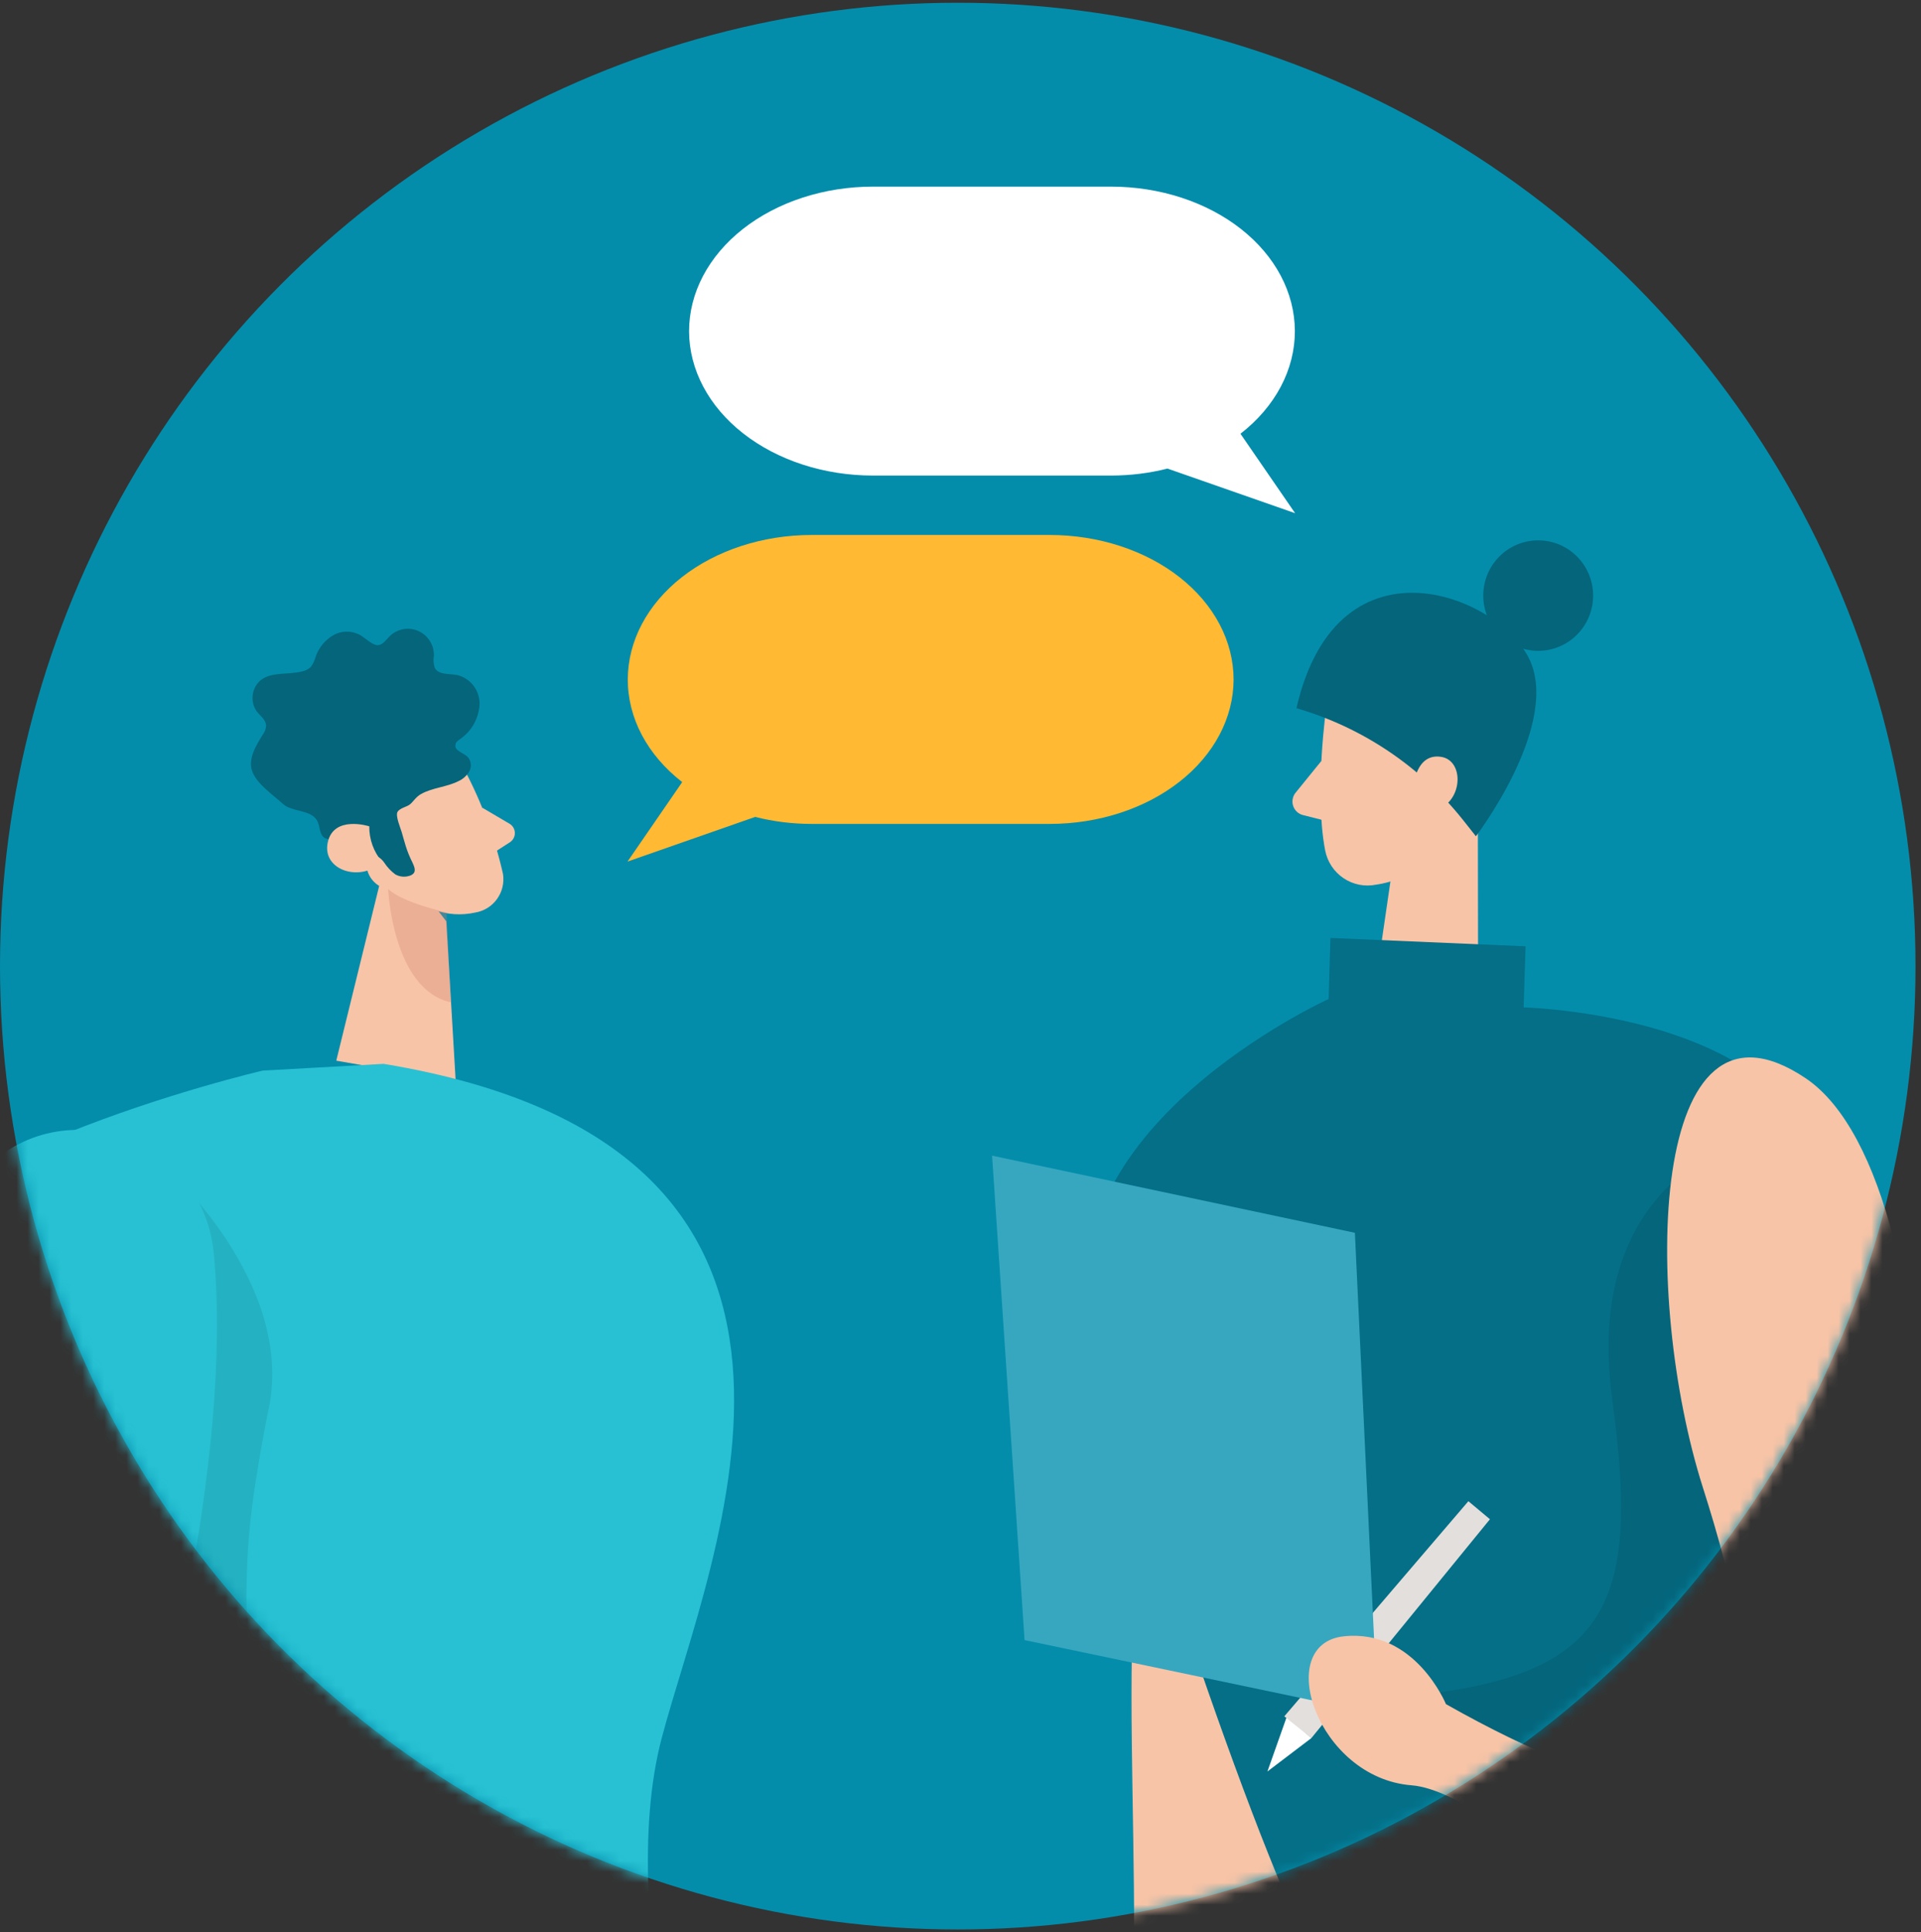
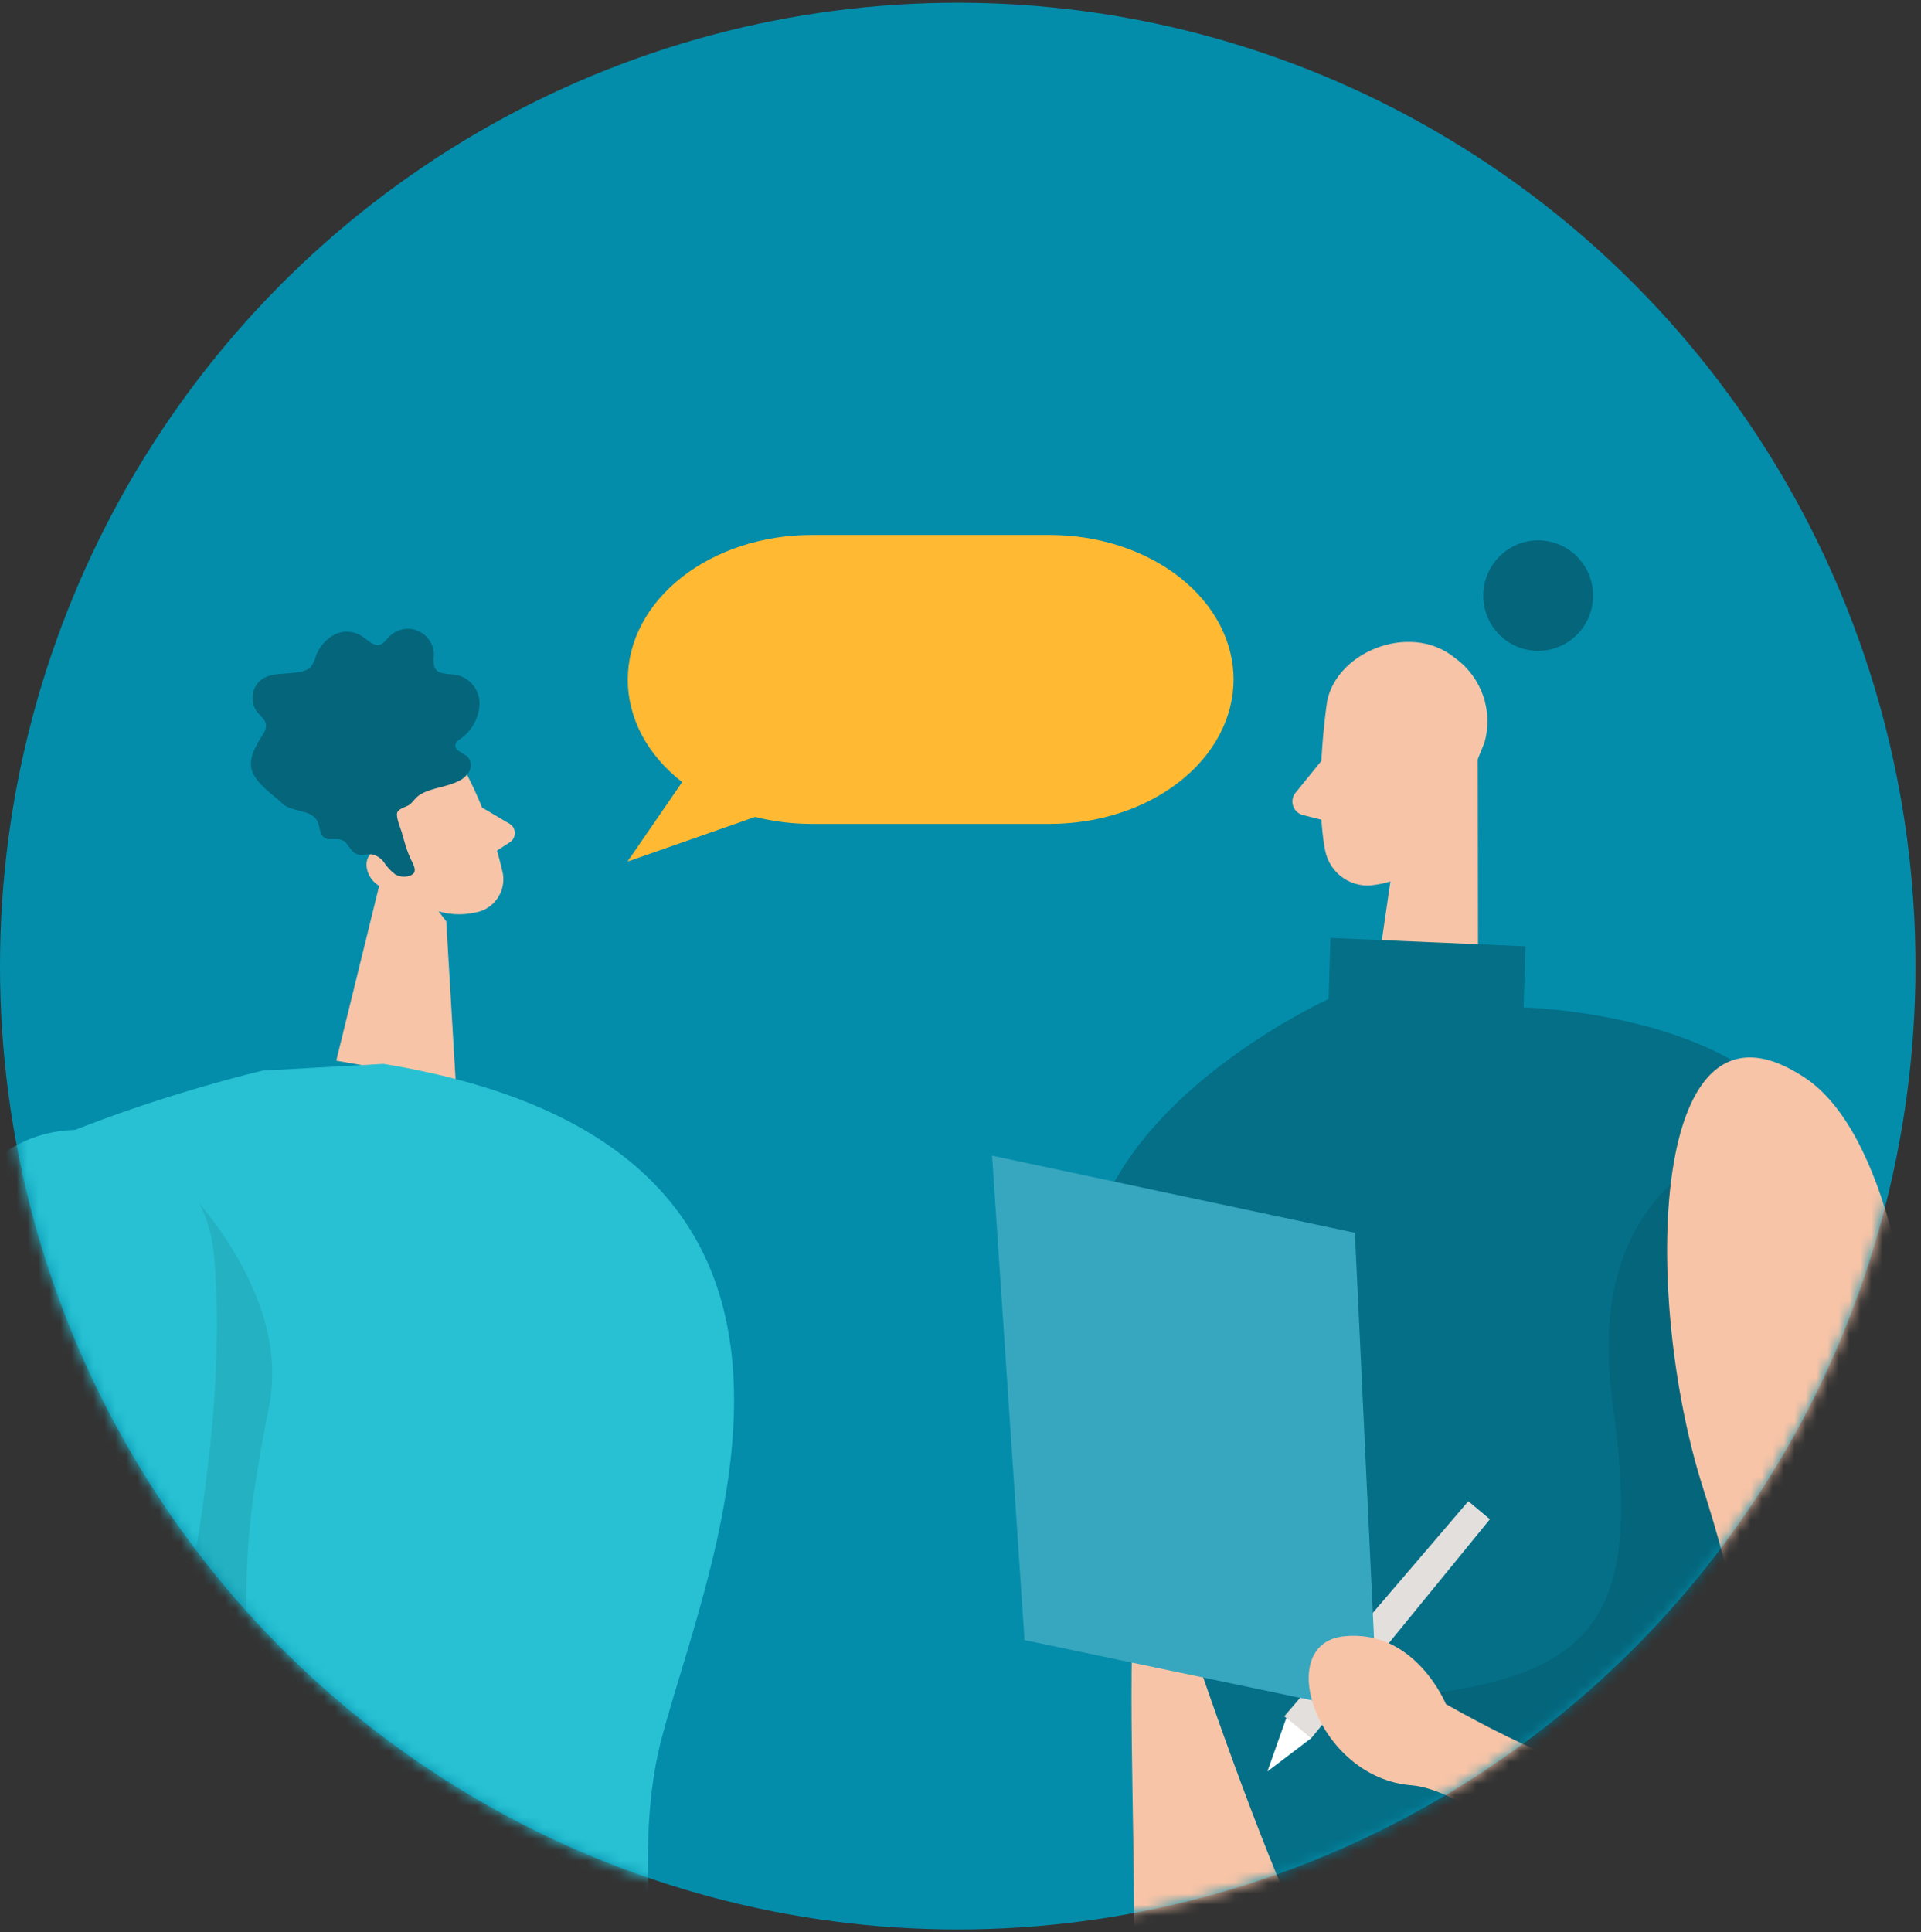
<svg xmlns="http://www.w3.org/2000/svg" width="175" height="176" viewBox="0 0 175 176" fill="none">
  <rect x="0" y="0" width="175" height="176" fill="#333333" stroke="none" />
  <ellipse cx="87.25" cy="88" rx="87.25" ry="87.75" fill="#038DAB" />
  <mask id="mask0_1238_2237" style="mask-type:alpha" maskUnits="userSpaceOnUse" x="0" y="0" width="175" height="176">
    <ellipse cx="87.25" cy="88" rx="87.25" ry="87.75" fill="#606D81" />
  </mask>
  <g mask="url(#mask0_1238_2237)">
    <path d="M120.523 131.011C120.523 131.011 107.661 130.363 104.363 138.966C101.066 147.568 105.728 188.879 101.167 191.56C96.606 194.241 64.968 180.441 64.968 180.441C62.988 178.788 60.826 177.368 58.525 176.21C56.251 175.333 58.247 178.014 58.335 178.84C58.335 178.84 49.491 174.456 49.251 179.336C49.011 184.215 95.835 209.375 109.404 205.576C122.974 201.777 120.447 132.638 120.447 132.638" fill="#F8C4A7" />
    <path d="M120.833 64.365C120.833 64.365 119.709 72.168 120.719 77.454C120.818 77.966 121.016 78.454 121.302 78.889C121.589 79.324 121.959 79.698 122.39 79.989C122.821 80.279 123.305 80.481 123.814 80.583C124.323 80.684 124.848 80.683 125.356 80.58C127.007 80.349 128.557 79.645 129.82 78.552C131.084 77.459 132.008 76.024 132.482 74.417L135.224 67.669C135.631 66.263 135.593 64.763 135.115 63.379C134.638 61.995 133.744 60.794 132.558 59.943C128.363 56.487 121.288 59.575 120.833 64.365Z" fill="#F8C4A7" />
    <path d="M134.617 65.754L134.655 91.587L125.116 90.914L127.719 73.073L134.617 65.754Z" fill="#F8C4A7" />
    <path d="M120.378 69.309L118.016 72.219C117.885 72.384 117.797 72.58 117.761 72.788C117.724 72.996 117.74 73.211 117.806 73.411C117.873 73.612 117.988 73.793 118.141 73.937C118.295 74.082 118.482 74.186 118.685 74.239L121.655 74.989L120.378 69.309Z" fill="#F8C4A7" />
-     <path d="M118.104 64.508C124.08 66.241 129.376 69.792 133.266 74.673L134.453 76.173C134.453 76.173 141.819 66.515 139.507 60.467C137.195 54.418 121.894 47.976 118.104 64.508Z" fill="#04657B" />
    <path d="M140.126 59.283C142.89 59.283 145.13 57.03 145.13 54.251C145.13 51.472 142.89 49.219 140.126 49.219C137.363 49.219 135.123 51.472 135.123 54.251C135.123 57.03 137.363 59.283 140.126 59.283Z" fill="#04657B" />
    <path d="M128.768 71.597C128.768 71.597 128.995 68.573 131.295 68.941C133.594 69.31 133.24 73.681 130.145 73.91L128.768 71.597Z" fill="#F8C4A7" />
    <path d="M121.2 85.434L138.977 86.196L138.8 91.762C138.8 91.762 168.693 92.486 165.762 111.915C162.831 131.344 153.478 164.265 153.478 164.265L121.2 181.121C114.806 170.575 102.938 133.291 99.632 121.394C94.73 102.918 121.035 90.999 121.035 90.999L121.2 85.434Z" fill="#046F87" />
    <path opacity="0.09" d="M158.135 104.277C158.135 104.277 144.225 107.97 146.878 127.451C149.53 146.932 146.507 153.472 124.886 154.741L128.253 161.789L151.537 161.479C151.537 161.479 157.42 150.752 158.891 146.777C160.362 142.802 158.135 104.277 158.135 104.277Z" fill="black" />
    <path d="M119.463 158.318L115.459 161.359L117.24 156.324L119.463 158.318Z" fill="white" />
    <path d="M116.998 156.335L133.767 136.74L135.731 138.383L119.463 158.318L116.998 156.335Z" fill="#E3DFDC" />
    <path d="M123.429 112.291L90.378 105.266L93.336 149.391L125.5 156.131L123.429 112.291Z" fill="#37A7BF" />
    <path d="M131.724 155.223C131.724 155.223 128.92 148.361 122.425 149.047C115.931 149.733 119.987 161.945 128.591 162.618C137.195 163.292 155.124 185.122 166.609 174.779C178.094 164.435 178.852 107.889 164.499 98.219C150.146 88.549 149.59 118.093 155.124 135.476C160.658 152.859 164.612 173.8 131.724 155.223Z" fill="#F8C4A7" />
    <path d="M42.283 70.058C43.879 73.067 45.069 76.276 45.821 79.601C45.948 80.405 45.754 81.226 45.28 81.886C44.807 82.546 44.092 82.99 43.294 83.121C42.028 83.402 40.709 83.312 39.493 82.861C38.277 82.411 37.215 81.619 36.433 80.579L32.643 76.374C31.975 75.454 31.607 74.349 31.591 73.211C31.576 72.073 31.912 70.957 32.554 70.02C34.702 66.322 40.678 66.678 42.283 70.058Z" fill="#F8C4A7" />
    <path d="M35.423 77.109L30.634 96.615L41.513 98.495L40.654 83.92L35.423 77.109Z" fill="#F8C4A7" />
    <path d="M43.925 73.566L46.452 75.053C46.591 75.143 46.704 75.266 46.783 75.412C46.862 75.557 46.903 75.72 46.903 75.885C46.903 76.051 46.862 76.214 46.783 76.359C46.704 76.505 46.591 76.628 46.452 76.718L44.481 77.989L43.925 73.566Z" fill="#F8C4A7" />
-     <path opacity="0.31" d="M40.678 83.107C40.678 83.107 36.686 82.243 35.359 80.973C35.359 80.973 35.738 90.109 41.07 91.303L40.678 83.107Z" fill="#CE8172" />
    <path d="M36.583 78.829C36.583 78.829 35.623 76.669 34.056 77.559C32.489 78.448 33.892 81.536 36.217 80.875L36.583 78.829Z" fill="#F8C4A7" />
    <path d="M29.913 76.438C30.192 76.438 30.507 76.438 30.798 76.438C31.935 76.514 31.708 77.925 33.047 77.874C33.273 77.836 33.501 77.811 33.729 77.798C33.982 77.827 34.225 77.91 34.443 78.041C34.661 78.173 34.848 78.35 34.993 78.56C35.265 78.976 35.607 79.341 36.003 79.64C36.203 79.754 36.425 79.825 36.653 79.847C36.882 79.868 37.112 79.841 37.33 79.767C37.479 79.723 37.611 79.635 37.709 79.513C37.886 79.234 37.709 78.865 37.57 78.56C37.329 78.082 37.126 77.584 36.964 77.073C36.825 76.629 36.711 76.184 36.597 75.803C36.483 75.422 36.003 74.303 36.218 73.948C36.433 73.592 37.065 73.503 37.355 73.261C37.646 73.02 37.899 72.575 38.366 72.321C39.415 71.737 40.691 71.698 41.765 71.152C42.188 70.965 42.538 70.643 42.763 70.237C42.868 70.035 42.911 69.807 42.886 69.581C42.862 69.354 42.77 69.14 42.624 68.966C42.22 68.56 41.36 68.382 41.499 67.823C41.499 67.594 41.752 67.442 41.942 67.302C42.447 66.949 42.867 66.486 43.169 65.947C43.471 65.407 43.648 64.806 43.685 64.189C43.708 63.569 43.516 62.961 43.143 62.467C42.77 61.974 42.238 61.626 41.638 61.482C40.906 61.355 39.945 61.482 39.604 60.834C39.49 60.473 39.464 60.089 39.528 59.716C39.539 59.242 39.409 58.775 39.155 58.376C38.901 57.976 38.535 57.662 38.103 57.472C37.67 57.283 37.192 57.227 36.728 57.312C36.264 57.397 35.836 57.619 35.498 57.95C35.182 58.267 34.917 58.687 34.487 58.763C34.058 58.839 33.451 58.28 32.958 57.937C32.584 57.696 32.154 57.559 31.71 57.539C31.267 57.519 30.826 57.617 30.431 57.822C29.642 58.257 29.042 58.973 28.751 59.83C28.668 60.166 28.518 60.482 28.309 60.758C28.081 60.965 27.802 61.105 27.5 61.164C26.237 61.482 24.67 61.164 23.71 61.99C23.319 62.34 23.071 62.825 23.015 63.348C22.959 63.872 23.099 64.398 23.407 64.824C23.735 65.231 24.228 65.574 24.241 66.095C24.226 66.385 24.125 66.664 23.95 66.895C23.306 67.937 22.56 69.144 22.99 70.288C23.419 71.432 24.91 72.423 25.757 73.211C26.603 73.998 28.284 73.706 28.89 74.748C29.155 75.218 29.08 75.879 29.471 76.248C29.602 76.346 29.753 76.411 29.913 76.438Z" fill="#04657B" />
-     <path d="M33.641 75.267C33.641 75.267 30.369 74.212 29.851 76.766C29.333 79.32 32.921 80.388 34.804 78.494C34.041 77.595 33.628 76.448 33.641 75.267Z" fill="#F8C4A7" />
    <path d="M34.942 96.903L23.934 97.519C23.934 97.519 -11.319 105.673 -14.698 119.298C-18.078 132.923 -6.512 177.774 22.41 210.135L64.435 201.719C64.435 201.719 55.889 175.01 60.273 158.349C64.657 141.689 81.574 104.605 34.942 96.903Z" fill="#27C1D3" />
    <path opacity="0.08" d="M14.986 106.242C14.986 106.242 26.863 116.713 24.488 128.276C24.096 130.144 23.692 132.406 23.3 134.884C21.755 144.47 22.333 154.281 24.993 163.616C27.653 172.951 32.33 181.581 38.689 188.889L46.181 197.504L11.322 198.673L8.34 192.802L-7.933 165.609L14.986 106.242Z" fill="black" />
    <path d="M-2.667 108.064C-10.602 119.297 -17.665 144.101 -11.511 179.058C-10.594 184.225 -7.978 188.931 -4.083 192.424C-0.188 195.917 4.759 197.994 9.967 198.322L42.704 200.406V189.669L17.826 186.047C16.465 185.851 15.162 185.361 14.007 184.61C12.852 183.859 11.873 182.866 11.136 181.699C10.399 180.531 9.922 179.217 9.737 177.847C9.553 176.476 9.666 175.082 10.068 173.759C14.44 159.248 21.237 132.957 19.481 114.227C18.407 102.842 3.915 98.75 -2.667 108.064Z" fill="#27C1D3" />
    <path d="M57.192 61.874C57.202 58.386 58.971 55.042 62.111 52.578C65.25 50.114 69.504 48.73 73.94 48.73H95.63C97.831 48.73 100.01 49.072 102.042 49.734C104.075 50.397 105.922 51.368 107.477 52.592C109.033 53.817 110.266 55.27 111.107 56.87C111.948 58.469 112.38 60.183 112.378 61.914C112.365 65.401 110.595 68.741 107.455 71.203C104.316 73.665 100.063 75.048 95.63 75.048H73.915C72.177 75.046 70.45 74.831 68.795 74.411L57.166 78.478L62.147 71.24C60.572 70.015 59.323 68.557 58.472 66.949C57.621 65.341 57.186 63.616 57.192 61.874Z" fill="#FFB932" />
-     <path d="M117.959 30.144C117.949 26.655 116.18 23.312 113.04 20.848C109.901 18.384 105.646 17 101.211 17H79.521C77.32 17 75.141 17.341 73.109 18.004C71.076 18.666 69.229 19.638 67.673 20.862C66.118 22.086 64.885 23.54 64.044 25.139C63.203 26.739 62.771 28.453 62.773 30.183C62.786 33.67 64.556 37.011 67.696 39.473C70.835 41.935 75.088 43.317 79.521 43.317H101.236C102.974 43.315 104.701 43.1 106.356 42.681L117.984 46.747L113.004 39.509C114.579 38.285 115.828 36.826 116.679 35.218C117.529 33.61 117.965 31.885 117.959 30.144Z" fill="white" />
  </g>
</svg>